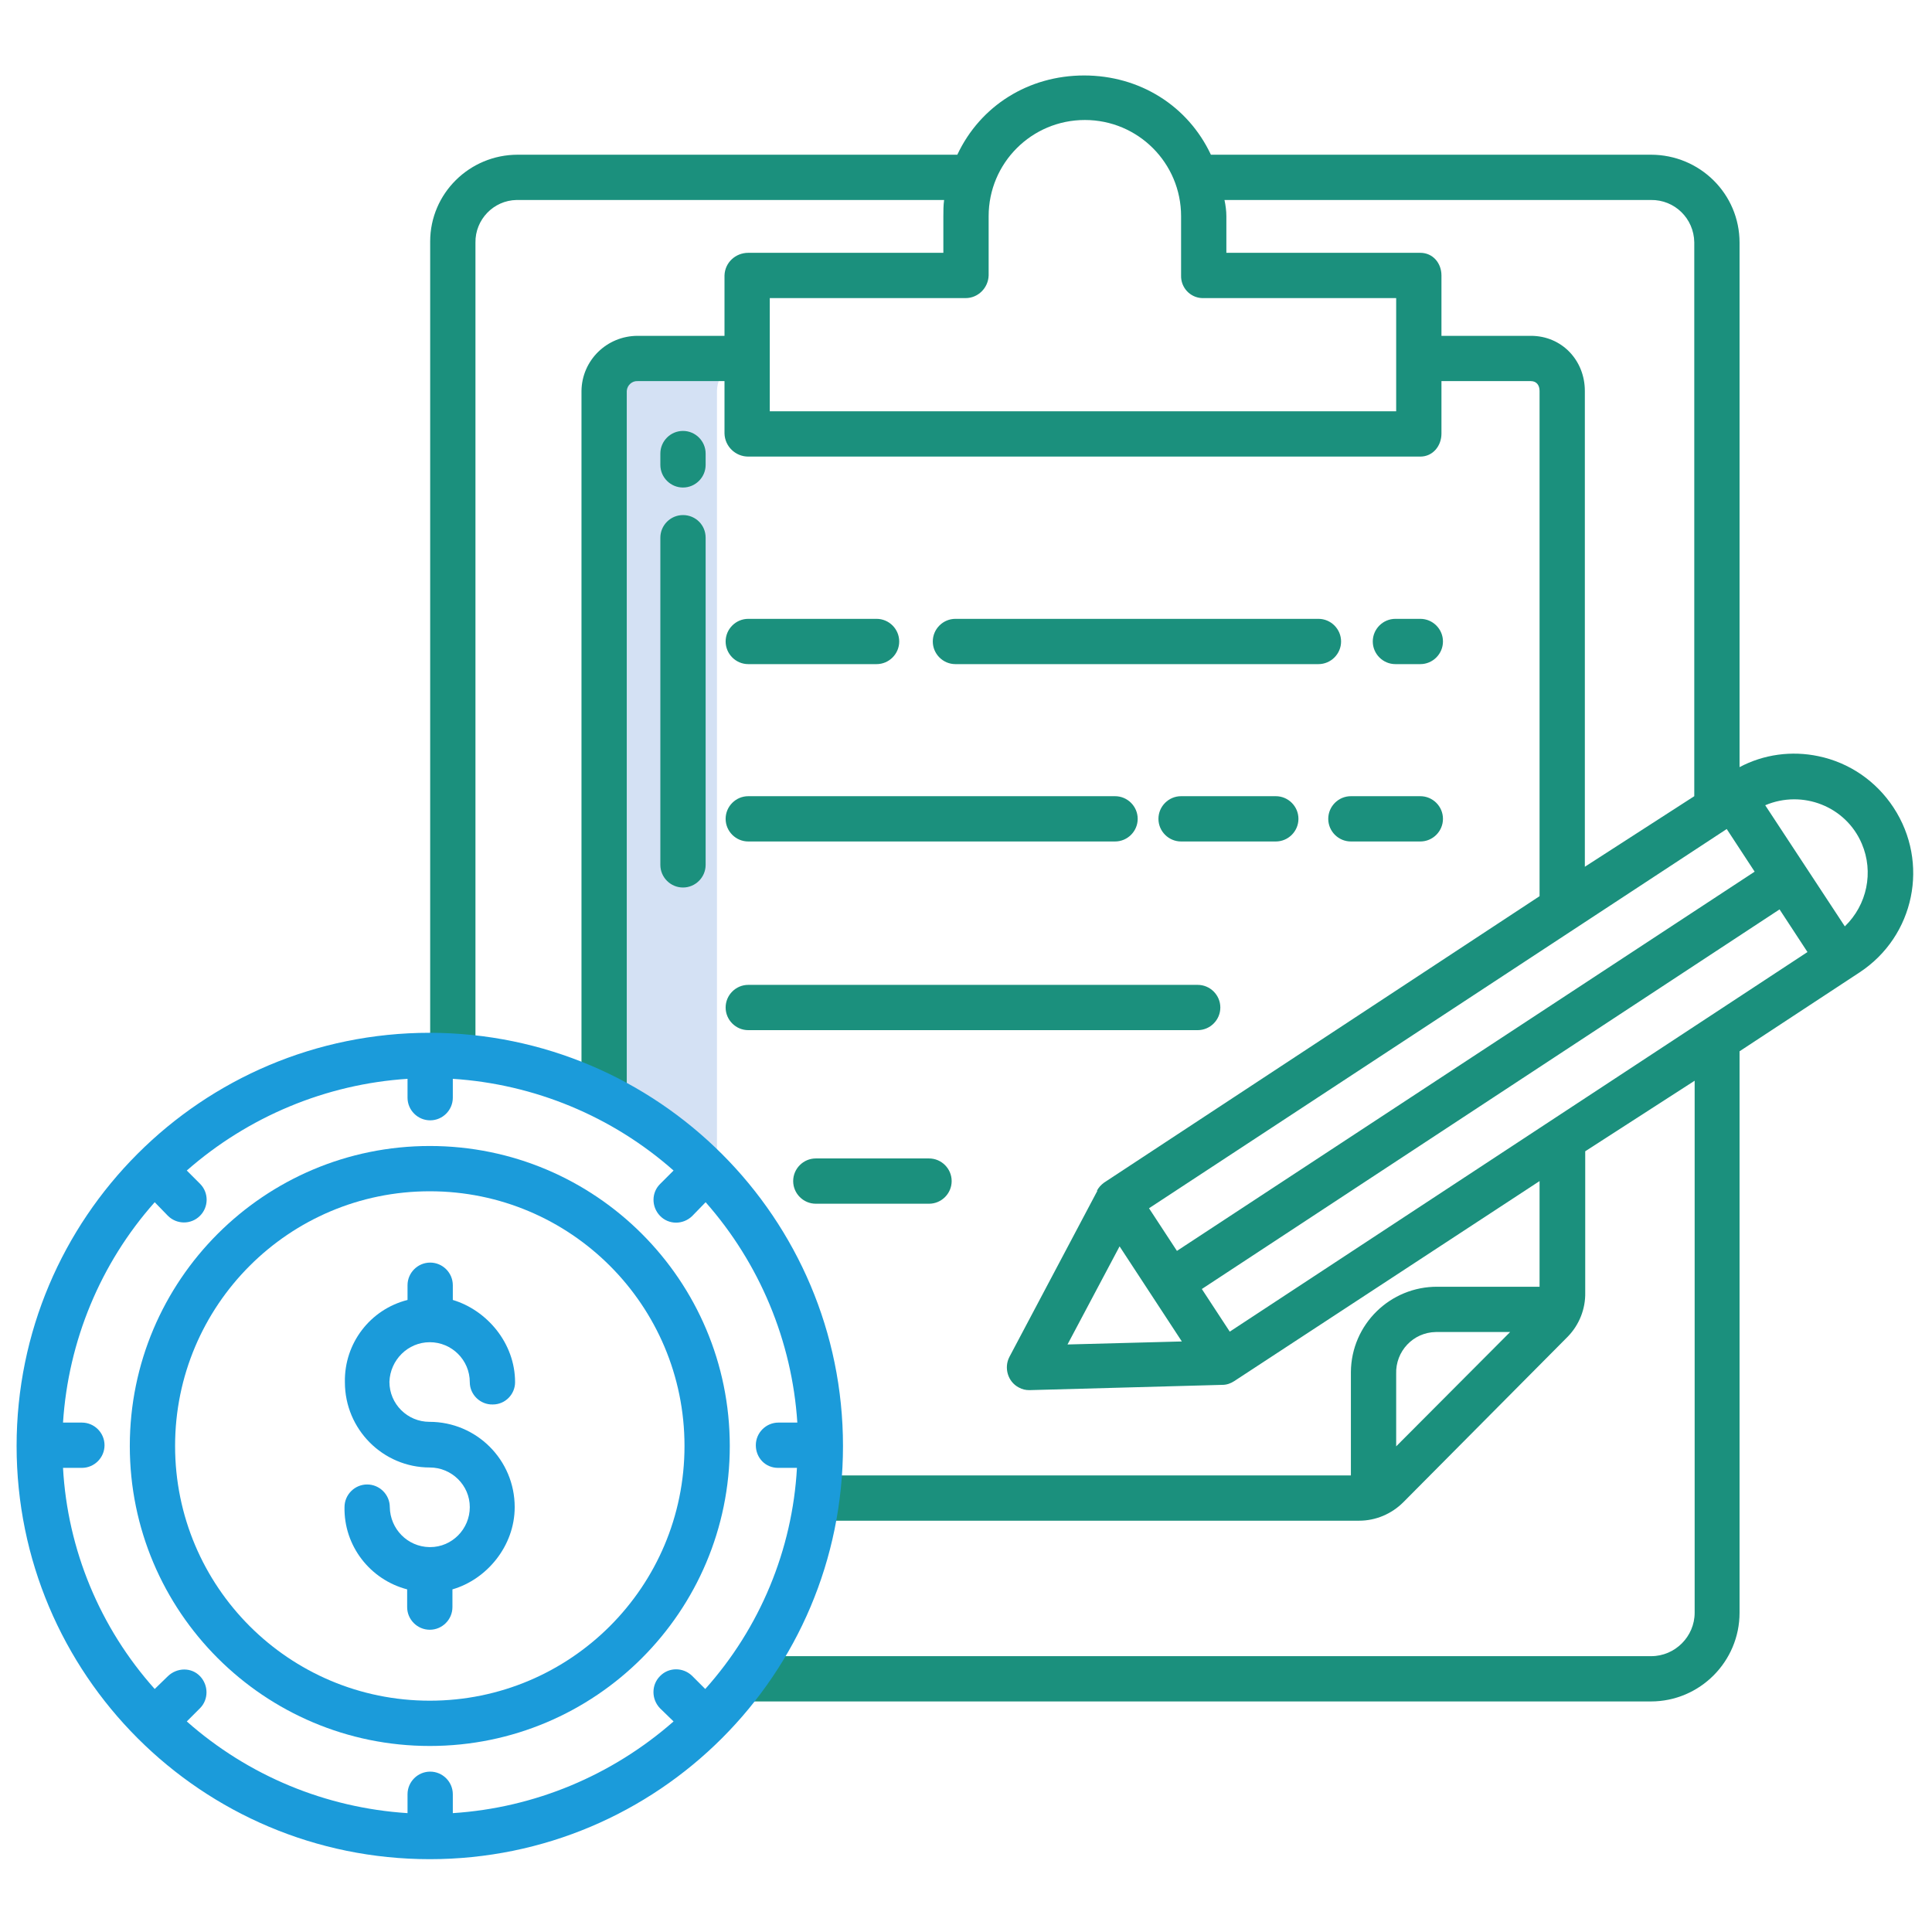
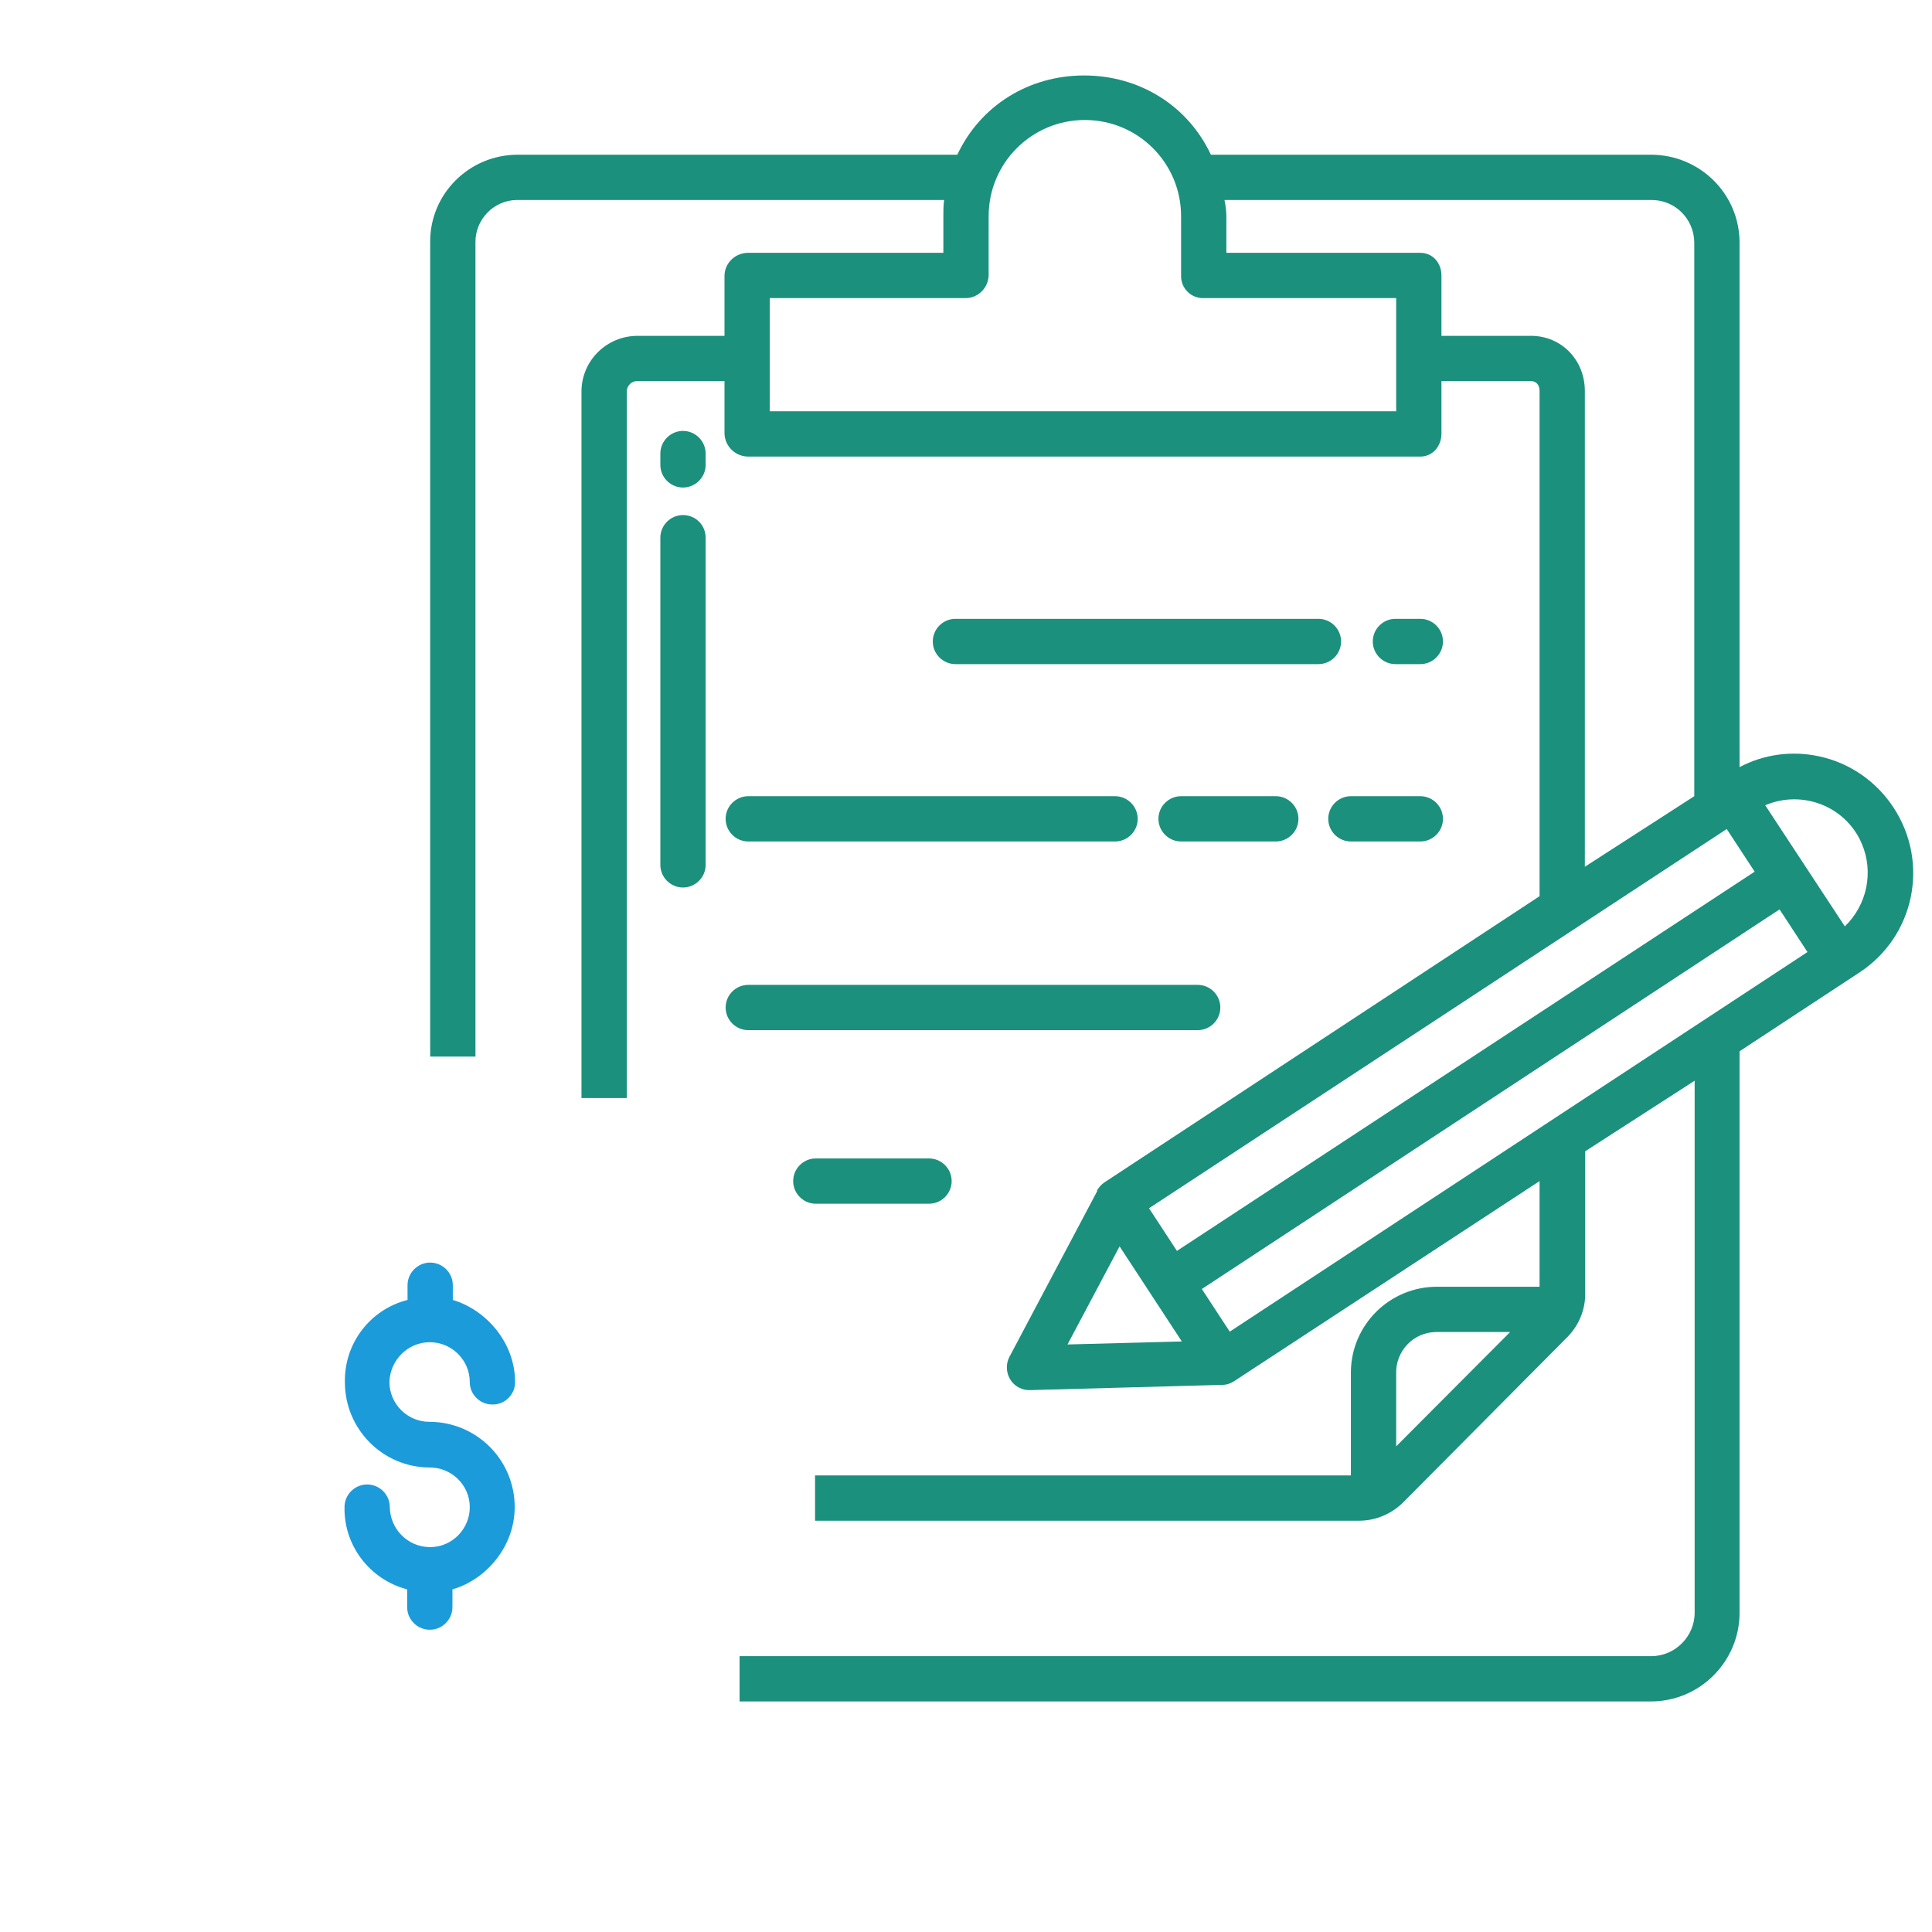
<svg xmlns="http://www.w3.org/2000/svg" version="1.1" id="Layer_1" x="0px" y="0px" viewBox="0 0 512 512" style="enable-background:new 0 0 512 512;" xml:space="preserve">
  <style type="text/css">
	.st0{fill:#D4E1F4;}
	.st1{fill:#1B9BDA;}
	.st2{fill:#1B907D;}
</style>
-   <path class="st0" d="M160,103.6v187.6c9.8,4.9,18.8,11.4,26.6,19.2c1.2,1.2,2.3,2.4,3.4,3.6V103.6c0.1-4.8,4.1-8.7,8.9-8.7h-30  C164.1,94.9,160.1,98.8,160,103.6L160,103.6z" />
-   <path class="st1" d="M113.9,303.7c-43.9,0-79.5,35.6-79.5,79.5c0,43.9,35.6,79.5,79.5,79.5c43.9,0,79.5-35.6,79.5-79.5  C193.4,339.3,157.8,303.7,113.9,303.7L113.9,303.7z M113.9,450.7c-37.3,0-67.5-30.2-67.5-67.5s30.2-67.5,67.5-67.5  c37.3,0,67.5,30.2,67.5,67.5c0,0,0,0,0,0C181.4,420.5,151.2,450.7,113.9,450.7z" />
  <path class="st1" d="M113.9,355.7c5.8,0,10.6,4.7,10.6,10.6c0,3.3,2.8,6,6.1,5.9c3.3,0,5.9-2.7,5.9-5.9c0-10.4-7.5-19.1-16.5-21.8  v-3.9c0-3.3-2.7-6-6-6s-6,2.7-6,6v3.9c-9.9,2.5-16.8,11.5-16.6,21.8c0,12.5,10.1,22.6,22.5,22.6c5.8,0,10.6,4.7,10.6,10.5  c0,5.8-4.7,10.6-10.5,10.6c0,0-0.1,0-0.1,0s-0.1,0-0.1,0c-5.8-0.1-10.4-4.8-10.5-10.6c0-3.3-2.7-6-6-6c-3.3,0-6,2.7-6,6c0,0,0,0,0,0  c-0.2,10.2,6.7,19.2,16.6,21.8v4.7c0,3.3,2.7,6,6,6s6-2.7,6-6v-4.7c9-2.6,16.5-11.4,16.5-21.8c0-12.5-10.1-22.6-22.6-22.6  c-5.8,0-10.6-4.7-10.6-10.6C103.4,360.4,108.1,355.7,113.9,355.7z" />
  <g>
    <path class="st2" d="M376.4,176c3.3,0,6-2.7,6-6s-2.7-6-6-6h-6.6c-3.3,0-6,2.7-6,6s2.7,6,6,6H376.4z" />
    <path class="st2" d="M349.4,164h-96.2c-3.3,0-6,2.7-6,6s2.7,6,6,6h96.2c3.3,0,6-2.7,6-6S352.7,164,349.4,164z" />
-     <path class="st2" d="M198.3,176h34c3.3,0,6-2.7,6-6s-2.7-6-6-6h-34c-3.3,0-6,2.7-6,6S195,176,198.3,176L198.3,176z" />
    <path class="st2" d="M352,217c0,3.3,2.7,6,6,6h18.4c3.3,0,6-2.7,6-6s-2.7-6-6-6H358C354.7,211,352,213.7,352,217L352,217z" />
    <path class="st2" d="M313,211c-3.3,0-6,2.7-6,6s2.7,6,6,6h25.1c3.3,0,6-2.7,6-6s-2.7-6-6-6H313z" />
    <path class="st2" d="M198.3,223h97.2c3.3,0,6-2.7,6-6s-2.7-6-6-6h-97.2c-3.3,0-6,2.7-6,6S195,223,198.3,223L198.3,223z" />
    <path class="st2" d="M317.4,273c3.3,0,6-2.7,6-6s-2.7-6-6-6H198.3c-3.3,0-6,2.7-6,6s2.7,6,6,6H317.4z" />
    <path class="st2" d="M216.2,307c-3.3,0-6,2.7-6,6s2.7,6,6,6h30c3.3,0,6-2.7,6-6s-2.7-6-6-6H216.2z" />
    <path class="st2" d="M481.9,200.4c-7.1-1.5-14.5-0.5-20.9,2.9v-139c0-12.9-10.5-23.3-23.5-23.3c0,0,0,0,0,0H320.9   c-6.1-13-18.9-21-33.6-21s-27.5,8-33.6,21H137.2C124.4,41,114,51.3,114,64c0,0.1,0,0.2,0,0.3V280h12V64.3   c-0.1-6.1,4.8-11.2,10.9-11.3c0.1,0,0.2,0,0.3,0h113c-0.2,1.4-0.2,2.9-0.2,4.3V67h-51.7c-3.4,0-6.2,2.6-6.3,6v16H169   c-8.2,0-14.8,6.5-14.9,14.6V291h12V103.6c0.1-1.5,1.4-2.7,2.9-2.6H192v13.9c0.1,3.4,2.9,6.1,6.3,6.1h178.1c3.3,0,5.6-2.8,5.6-6.1   V101h23.7c1.5,0,2.3,1.1,2.3,2.6v133.9l-115.4,75.9c-0.8,0.6-1.5,1.3-1.9,2.2h0.1l-23.3,44c-1.5,2.9-0.4,6.6,2.5,8.1   c0.9,0.5,1.8,0.7,2.8,0.7h0l51.2-1.4v0c1.1,0,2.2-0.4,3.1-1L408,313v28h-27c-12.6-0.1-22.9,10-23,22.6c0,0.2,0,0.3,0,0.5V391H216   v12h144.2c4.4,0,8.6-1.8,11.7-4.9l43.6-43.9c3-3.1,4.7-7.3,4.6-11.7v-37.4l29-18.7v141c0,6.3-5.2,11.5-11.5,11.5H196v12h241.5   c13,0,23.5-10.6,23.5-23.5V278.6l31.8-20.9c14.6-9.6,18.6-29.1,9-43.7C497.2,207,490.1,202.1,481.9,200.4L481.9,200.4z M370,383.3   v-19.2c-0.2-6,4.5-11,10.5-11.1c0.2,0,0.3,0,0.5,0h19.2L370,383.3z M370,109H204V79h51.9c3.3,0,6-2.7,6.1-6V57.3   c0-14.1,11.4-25.5,25.5-25.5S313,43.2,313,57.3V73c-0.1,3.2,2.4,5.9,5.6,6c0.1,0,0.1,0,0.2,0H370V109z M405.7,89H382V73   c0-3.3-2.3-6-5.6-6H325v-9.7c0-1.4-0.2-2.9-0.5-4.3h113c6.3-0.1,11.4,4.9,11.5,11.2c0,0,0,0,0,0.1V211l-29,18.7V103.6   C420,95.5,413.9,89,405.7,89z M457.6,219.7L465,231L311.9,331.5l-7.4-11.3L457.6,219.7z M296.7,330.3l16.5,25.2l-30.3,0.8   L296.7,330.3z M325.9,352.9l-7.4-11.3L471.6,241l7.4,11.3L325.9,352.9z M488.9,245.5l-21.1-32.1c9.9-4.2,21.4,0.3,25.6,10.2   C496.6,231.1,494.8,239.8,488.9,245.5z" />
    <path class="st2" d="M181,114.2c-3.3,0-6,2.7-6,6v3c0,3.3,2.7,6,6,6s6-2.7,6-6v-3C187,116.9,184.3,114.2,181,114.2z" />
    <path class="st2" d="M181,136.5c-3.3,0-6,2.7-6,6v86.7c0,3.3,2.7,6,6,6s6-2.7,6-6l0,0v-86.7C187,139.1,184.3,136.5,181,136.5z" />
  </g>
-   <path class="st1" d="M113.9,273.7c-60.5,0-109.5,49-109.5,109.5s49,109.5,109.5,109.5s109.5-49,109.5-109.5  C223.4,322.8,174.4,273.8,113.9,273.7z M206.2,389h5c-1.2,21.7-9.8,42.4-24.3,58.6l-3.5-3.5c-2.4-2.3-6.2-2.3-8.5,0.1  c-2.3,2.3-2.3,6.1,0,8.5l3.6,3.5c-16.3,14.3-36.8,22.9-58.5,24.3v-5c0-3.3-2.7-6-6-6s-6,2.7-6,6v5c-21.7-1.4-42.2-9.9-58.5-24.3  l3.5-3.5c2.3-2.3,2.3-6.1,0-8.5s-6.1-2.3-8.5,0l0,0l-3.5,3.4c-14.5-16.2-23.1-36.9-24.3-58.6h5c3.3,0,6-2.7,6-6s-2.7-6-6-6h-5  c1.4-21.6,9.9-42.2,24.3-58.4l3.5,3.6c2.3,2.3,6.1,2.4,8.5,0c2.3-2.3,2.4-6.1,0-8.5l-3.5-3.5c16.3-14.3,36.9-22.9,58.5-24.3v5  c0,3.3,2.7,6,6,6s6-2.7,6-6v-5c21.6,1.4,42.2,9.9,58.5,24.3l-3.5,3.5c-2.4,2.3-2.4,6.1-0.1,8.5s6.1,2.4,8.5,0.1c0,0,0,0,0.1-0.1  l3.5-3.6c14.3,16.2,22.9,36.8,24.3,58.4h-5c-3.3,0-6,2.7-6,6S202.8,389,206.2,389L206.2,389z" />
</svg>